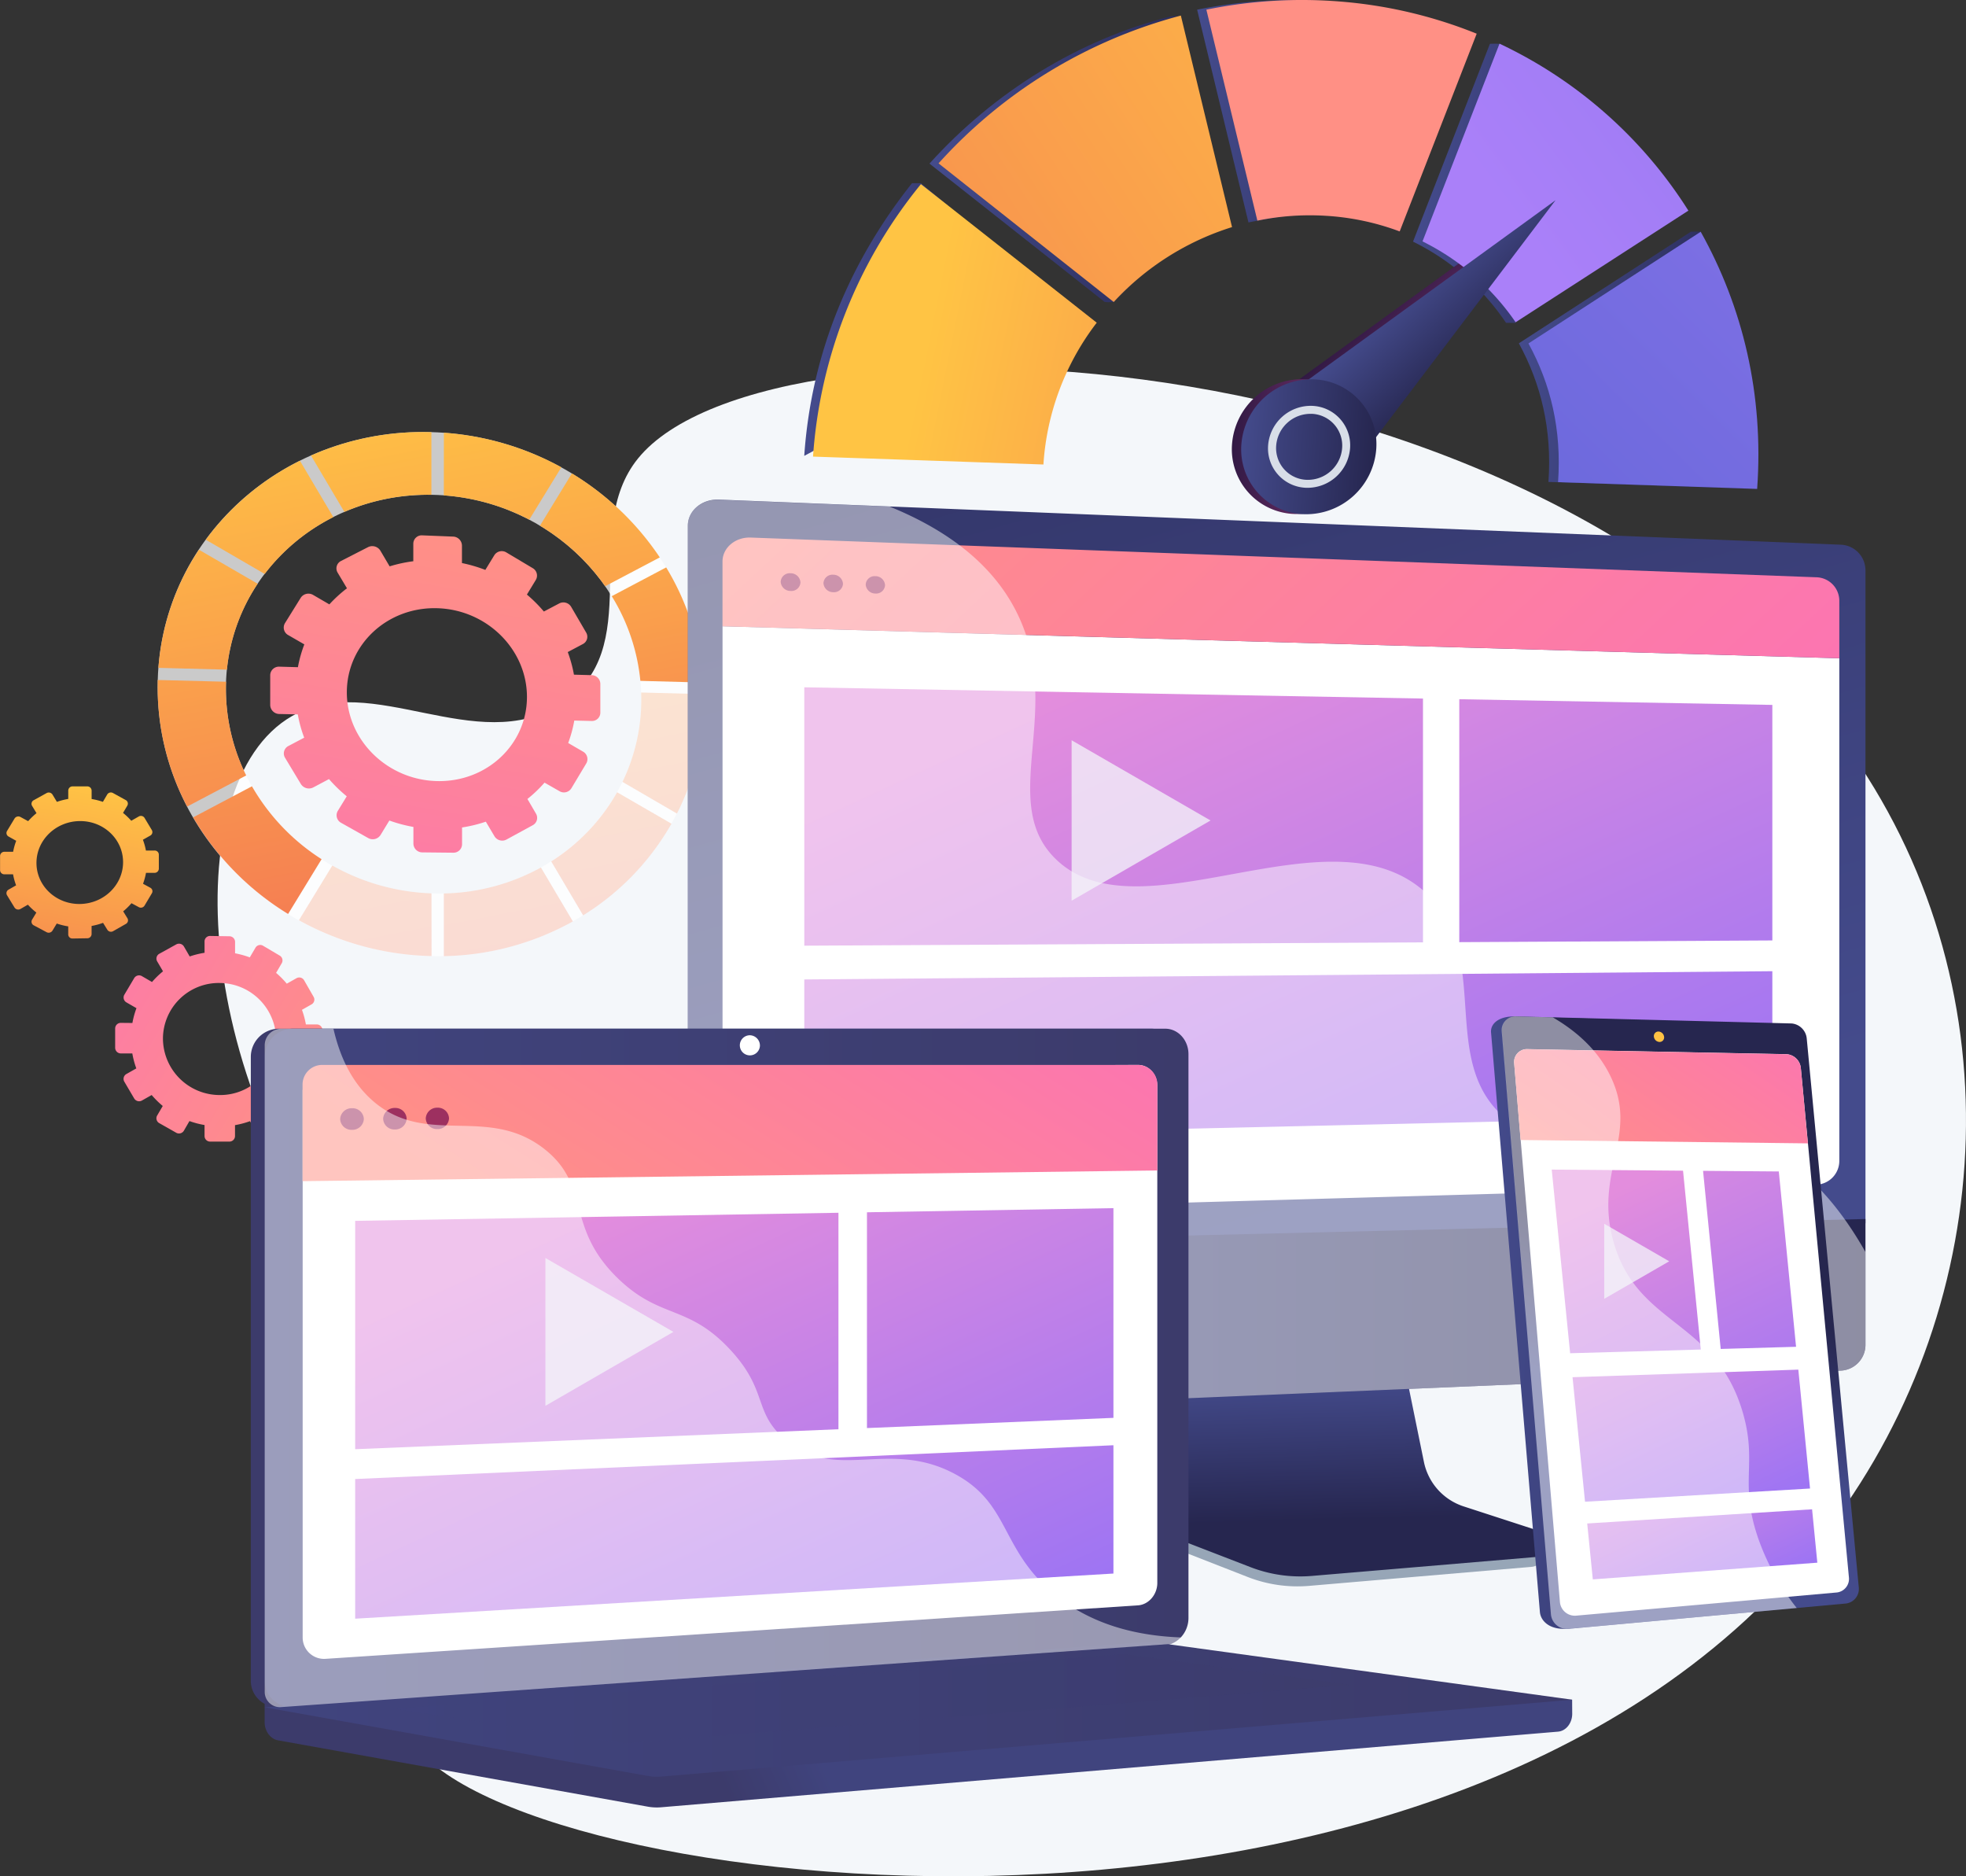
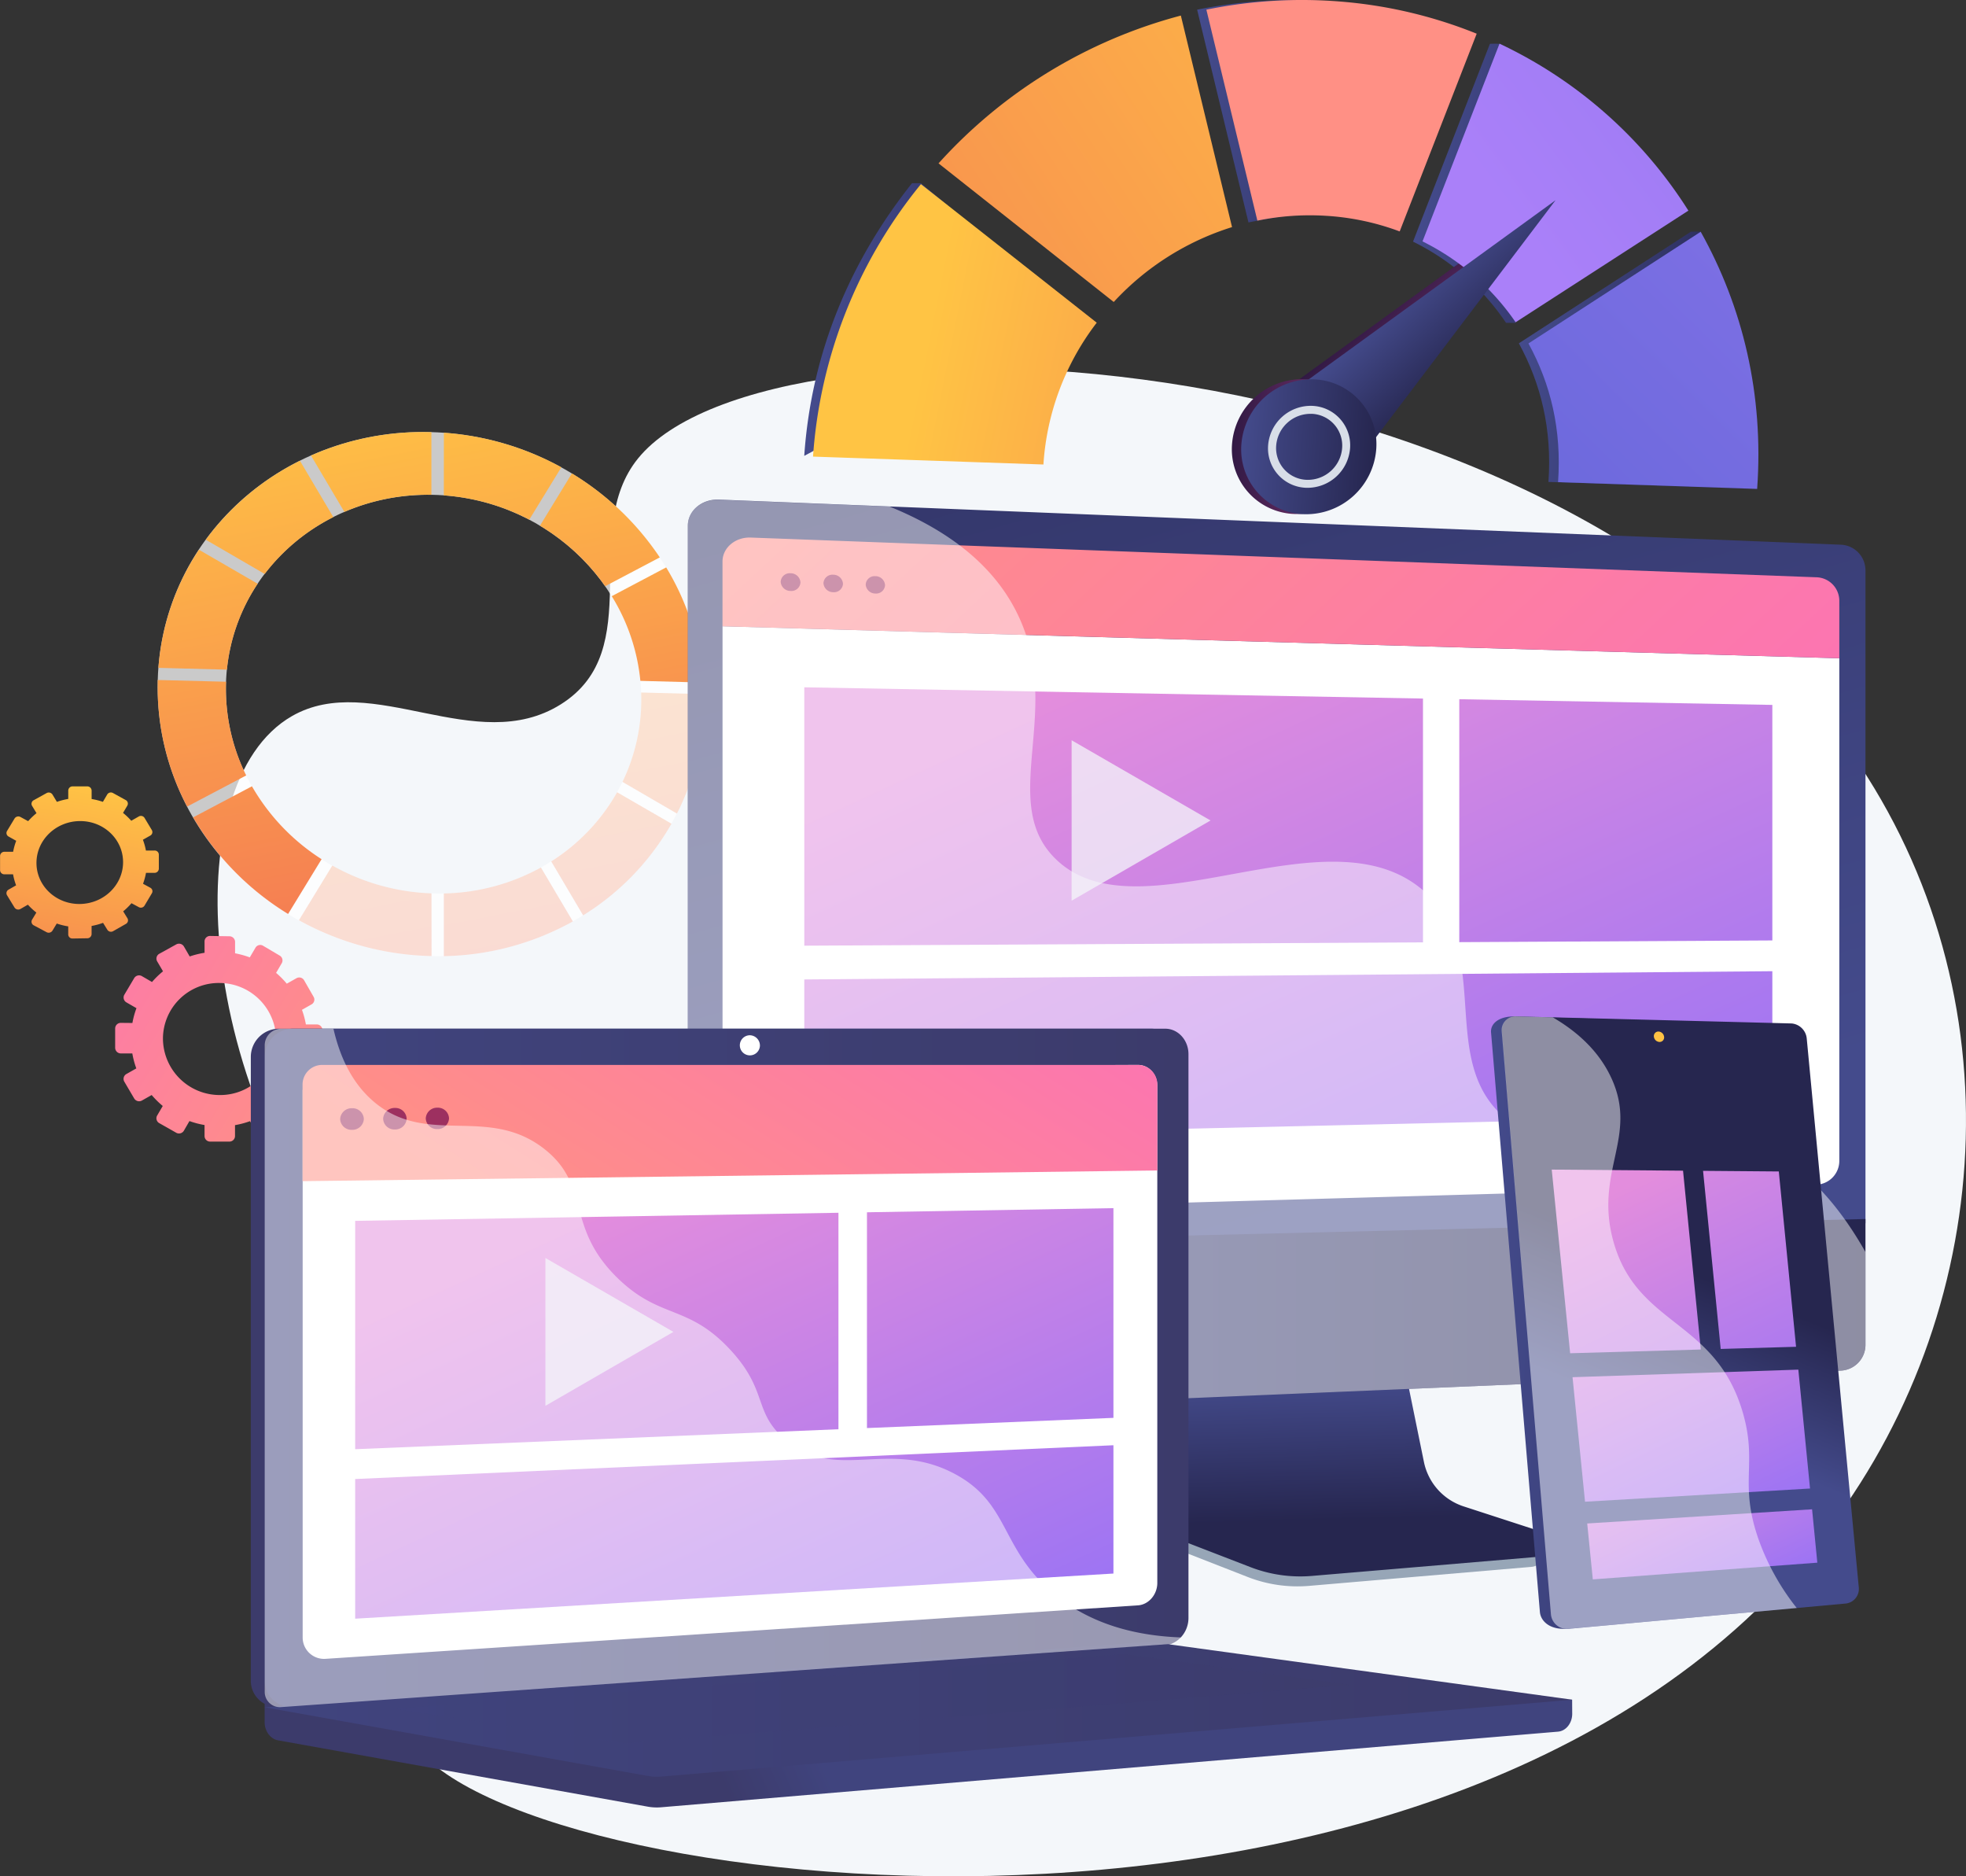
<svg xmlns="http://www.w3.org/2000/svg" xmlns:xlink="http://www.w3.org/1999/xlink" viewBox="0 0 919.14 877">
  <rect x="0" y="0" width="919.14" height="877" fill="#333333" stroke="none" />
  <defs>
    <linearGradient id="a" x1="155.72" y1="517.93" x2="-16.33" y2="413.7" gradientUnits="userSpaceOnUse">
      <stop offset="0" stop-color="#ff9085" />
      <stop offset="1" stop-color="#fb6fbb" />
    </linearGradient>
    <linearGradient id="b" x1="216.6" y1="247.76" x2="172.13" y2="506.24" xlink:href="#a" />
    <linearGradient id="c" x1="80.9" y1="191.48" x2="138.53" y2="484.33" gradientUnits="userSpaceOnUse">
      <stop offset="0" stop-color="#ffc444" />
      <stop offset="1" stop-color="#f36f56" />
    </linearGradient>
    <linearGradient id="d" x1="263.16" y1="165.2" x2="319.5" y2="451.53" xlink:href="#c" />
    <linearGradient id="e" x1="114.35" y1="187.57" x2="170.61" y2="473.51" xlink:href="#c" />
    <linearGradient id="f" x1="63.79" y1="192.04" x2="122.02" y2="487.98" xlink:href="#c" />
    <linearGradient id="g" x1="274.54" y1="164.83" x2="330.16" y2="447.47" xlink:href="#c" />
    <linearGradient id="h" x1="242.15" y1="171.92" x2="297.45" y2="452.97" xlink:href="#c" />
    <linearGradient id="i" x1="281.28" y1="164.1" x2="336.99" y2="447.21" xlink:href="#c" />
    <linearGradient id="j" x1="123.62" y1="184.41" x2="181.04" y2="476.22" xlink:href="#c" />
    <linearGradient id="k" x1="186.98" y1="181.21" x2="242.54" y2="463.58" xlink:href="#c" />
    <linearGradient id="l" x1="168.04" y1="179.35" x2="223.53" y2="461.33" xlink:href="#c" />
    <linearGradient id="m" x1="77.24" y1="190.78" x2="135.41" y2="486.4" xlink:href="#c" />
    <linearGradient id="n" x1="223.86" y1="168.57" x2="282.57" y2="466.93" xlink:href="#c" />
    <linearGradient id="o" x1="43.45" y1="366.14" x2="22.04" y2="490.58" xlink:href="#c" />
    <linearGradient id="p" x1="620.96" y1="643.33" x2="622.75" y2="710.42" gradientUnits="userSpaceOnUse">
      <stop offset="0" stop-color="#444b8c" />
      <stop offset="1" stop-color="#26264f" />
    </linearGradient>
    <linearGradient id="q" x1="635.57" y1="559.93" x2="438.43" y2="-132.16" xlink:href="#p" />
    <linearGradient id="r" x1="438.41" y1="112.37" x2="797.68" y2="498.09" xlink:href="#a" />
    <linearGradient id="s" x1="321.57" y1="616.32" x2="872.14" y2="616.32" xlink:href="#p" />
    <linearGradient id="t" x1="492.95" y1="324.24" x2="650.3" y2="665.3" gradientUnits="userSpaceOnUse">
      <stop offset="0" stop-color="#e38ddd" />
      <stop offset="1" stop-color="#9571f6" />
    </linearGradient>
    <linearGradient id="u" x1="692.42" y1="248.37" x2="837.47" y2="562.77" xlink:href="#t" />
    <linearGradient id="v" x1="519.07" y1="312.37" x2="669.69" y2="638.85" xlink:href="#t" />
    <linearGradient id="w" x1="381.96" y1="817.96" x2="339.02" y2="835.99" gradientUnits="userSpaceOnUse">
      <stop offset="0" stop-color="#40447e" />
      <stop offset="1" stop-color="#3c3b6b" />
    </linearGradient>
    <linearGradient id="x" x1="324.62" y1="628.7" x2="278.02" y2="648.28" xlink:href="#w" />
    <linearGradient id="y" x1="123.76" y1="639.3" x2="555.63" y2="639.3" xlink:href="#w" />
    <linearGradient id="z" x1="123.76" y1="799" x2="735.04" y2="799" xlink:href="#w" />
    <linearGradient id="aa" x1="183.71" y1="794" x2="631.59" y2="794" xlink:href="#w" />
    <linearGradient id="ab" x1="291.25" y1="604.53" x2="441.79" y2="367.17" xlink:href="#a" />
    <linearGradient id="ac" x1="256.9" y1="574.17" x2="382.47" y2="846.35" xlink:href="#t" />
    <linearGradient id="ad" x1="410.78" y1="503.05" x2="530.87" y2="763.35" xlink:href="#t" />
    <linearGradient id="ae" x1="279.73" y1="578.27" x2="394.63" y2="827.33" xlink:href="#t" />
    <linearGradient id="af" x1="664.68" y1="588.32" x2="840.37" y2="588.32" gradientTransform="translate(49.73 4.1) rotate(2.13)" xlink:href="#p" />
    <linearGradient id="ag" x1="740.2" y1="629.34" x2="763.96" y2="563.4" gradientTransform="translate(49.73 4.1) rotate(2.13)" xlink:href="#p" />
    <linearGradient id="ah" x1="742.53" y1="563.87" x2="829.44" y2="437.78" xlink:href="#a" />
    <linearGradient id="ai" x1="746.79" y1="443.45" x2="602.62" y2="833.92" gradientTransform="translate(49.73 4.1) rotate(2.13)" xlink:href="#c" />
    <linearGradient id="aj" x1="808.49" y1="560.2" x2="878.79" y2="712.58" gradientTransform="matrix(1, 0, 0.1, 0.99, -117.29, 6.07)" xlink:href="#t" />
    <linearGradient id="ak" x1="843.89" y1="511.13" x2="923.55" y2="683.79" gradientTransform="matrix(1, 0, 0.1, 0.99, -117.29, 6.07)" xlink:href="#t" />
    <linearGradient id="al" x1="812.24" y1="601.16" x2="868.2" y2="722.47" gradientTransform="matrix(1, 0, 0.1, 0.99, -117.29, 6.07)" xlink:href="#t" />
    <linearGradient id="am" x1="822.82" y1="674.99" x2="860" y2="755.58" gradientTransform="matrix(1, 0, 0.1, 0.99, -117.29, 6.07)" xlink:href="#t" />
    <linearGradient id="an" x1="-410.97" y1="457.71" x2="-283.95" y2="457.71" gradientTransform="matrix(0.99, 0.14, -0.08, 1, 826.19, -251.93)" xlink:href="#p" />
    <linearGradient id="ao" x1="-363.66" y1="364.79" x2="-224.56" y2="364.79" gradientTransform="matrix(0.99, 0.14, -0.08, 1, 826.19, -251.93)" xlink:href="#p" />
    <linearGradient id="ap" x1="-244.82" y1="333.11" x2="-118.04" y2="333.11" gradientTransform="matrix(0.99, 0.14, -0.08, 1, 826.19, -251.93)" xlink:href="#p" />
    <linearGradient id="aq" x1="-135.37" y1="352.28" x2="-12.78" y2="352.28" gradientTransform="matrix(0.99, 0.14, -0.08, 1, 826.19, -251.93)" xlink:href="#p" />
    <linearGradient id="ar" x1="-82.18" y1="424.69" x2="29.8" y2="424.69" gradientTransform="matrix(0.99, 0.14, -0.08, 1, 826.19, -251.93)" xlink:href="#p" />
    <linearGradient id="as" x1="528.57" y1="713.91" x2="575.64" y2="713.91" gradientTransform="matrix(0.72, 0.67, -1.09, 1.01, 1051.57, -940.56)" gradientUnits="userSpaceOnUse">
      <stop offset="0" stop-color="#311944" />
      <stop offset="1" stop-color="#893976" />
    </linearGradient>
    <linearGradient id="at" x1="-82.47" y1="56.31" x2="-21.7" y2="56.31" gradientTransform="matrix(1.04, 0.02, -0.07, 0.96, 665.36, 155.85)" xlink:href="#as" />
    <linearGradient id="au" x1="-199.51" y1="340.74" x2="-161.25" y2="340.74" gradientTransform="matrix(1, 0.08, -0.08, 1, 815.12, -116.2)" xlink:href="#as" />
    <linearGradient id="av" x1="-74.04" y1="495.01" x2="-359.94" y2="460.99" gradientTransform="matrix(0.99, 0.14, -0.08, 1, 826.19, -251.93)" gradientUnits="userSpaceOnUse">
      <stop offset="0" stop-color="#f36f56" />
      <stop offset="1" stop-color="#ffc444" />
    </linearGradient>
    <linearGradient id="aw" x1="-411.18" y1="105.95" x2="35.85" y2="-200.12" gradientTransform="matrix(1.04, 0.02, -0.07, 0.96, 665.36, 155.85)" xlink:href="#av" />
    <linearGradient id="ax" x1="-52.71" y1="-51.78" x2="-91.74" y2="577.5" gradientTransform="matrix(1.04, 0.02, -0.07, 0.96, 665.36, 155.85)" xlink:href="#a" />
    <linearGradient id="ay" x1="26.56" y1="-68.54" x2="504.66" y2="-434.72" gradientTransform="matrix(1.04, 0.02, -0.07, 0.96, 665.36, 155.85)" gradientUnits="userSpaceOnUse">
      <stop offset="0" stop-color="#aa80f9" />
      <stop offset="1" stop-color="#6165d7" />
    </linearGradient>
    <linearGradient id="az" x1="439.27" y1="-306.71" x2="-7.03" y2="148.09" xlink:href="#ay" />
    <linearGradient id="ba" x1="531.66" y1="711.9" x2="578.75" y2="711.9" gradientTransform="matrix(0.72, 0.67, -1.09, 1.01, 1051.57, -940.56)" xlink:href="#p" />
    <linearGradient id="bb" x1="-78.27" y1="56.28" x2="-17.45" y2="56.28" gradientTransform="matrix(1.04, 0.02, -0.07, 0.96, 665.36, 155.85)" xlink:href="#p" />
  </defs>
  <g style="isolation:isolate">
    <path d="M298.22,214.37c-27.45,34,4.74,89.22-36,114.82-39.65,24.92-88.37-15.92-125.74,5.53C81.05,366.54,91.17,512.14,172.22,602.6,196.6,629.81,217,640.39,226,671.16c19.37,66.07-48.71,105.37-35.76,138.05C219.4,882.78,668,944.52,848,723.4,932.06,620.13,944.64,471,869.53,357.75,733.81,153.09,359.82,138,298.22,214.37Z" fill="#f4f7fa" />
    <path d="M148.21,478.84l-5.2,0a40.32,40.32,0,0,0-1.84-6.84l4.51-2.56a2.55,2.55,0,0,0,.94-3.5l-4.44-7.74a2.62,2.62,0,0,0-3.53-1l-4.57,2.58a41.92,41.92,0,0,0-5-5.05l2.65-4.53a2.6,2.6,0,0,0-.95-3.54L123,442.06a2.57,2.57,0,0,0-3.55.89l-2.67,4.54a42.63,42.63,0,0,0-6.88-1.91v-5.33a2.65,2.65,0,0,0-2.62-2.63l-9-.15A2.56,2.56,0,0,0,95.63,440v5.34a40.94,40.94,0,0,0-6.94,1.72L86,442.42a2.67,2.67,0,0,0-3.6-1l-7.92,4.38a2.57,2.57,0,0,0-1,3.55L76.21,454a40.25,40.25,0,0,0-5.14,5l-4.7-2.73a2.66,2.66,0,0,0-3.63.91l-4.61,7.77a2.62,2.62,0,0,0,1,3.59l4.67,2.69a39.06,39.06,0,0,0-1.9,6.92l-5.39-.05a2.62,2.62,0,0,0-2.67,2.6v9.05a2.65,2.65,0,0,0,2.67,2.63l5.35,0a39.74,39.74,0,0,0,1.87,7L59.11,502a2.59,2.59,0,0,0-1,3.57l4.61,7.83a2.68,2.68,0,0,0,3.63,1l4.56-2.58a42.46,42.46,0,0,0,5.18,5.12l-2.62,4.47a2.59,2.59,0,0,0,1,3.56l7.92,4.49a2.65,2.65,0,0,0,3.6-1L88.57,524a41.61,41.61,0,0,0,7.06,1.85V531a2.6,2.6,0,0,0,2.62,2.59l9,0a2.6,2.6,0,0,0,2.62-2.59v-5.1a40.61,40.61,0,0,0,7-1.86l2.56,4.39a2.59,2.59,0,0,0,3.55.94l7.75-4.47a2.57,2.57,0,0,0,.95-3.52l-2.56-4.42a40.83,40.83,0,0,0,5.06-5l4.43,2.55a2.58,2.58,0,0,0,3.53-.93l4.44-7.69a2.57,2.57,0,0,0-.94-3.51l-4.44-2.58a40.11,40.11,0,0,0,1.81-6.85l5.16,0a2.56,2.56,0,0,0,2.56-2.56v-8.87A2.6,2.6,0,0,0,148.21,478.84Zm-45.43-19.38a26.55,26.55,0,0,1,26.31,26.37,26.11,26.11,0,0,1-26.31,26,26.54,26.54,0,0,1-26.6-26.37A26.1,26.1,0,0,1,102.78,459.46Z" fill="url(#a)" />
-     <path d="M276.53,315.57l-8.2-.22a62,62,0,0,0-2.89-10.57l7.11-3.77a3.83,3.83,0,0,0,1.49-5.35l-7-12a4.22,4.22,0,0,0-5.55-1.63l-7.22,3.8a66.65,66.65,0,0,0-7.93-7.92l4.19-6.89a4,4,0,0,0-1.49-5.47l-12.28-7.32a4.12,4.12,0,0,0-5.63,1.24l-4.23,6.91a68.78,68.78,0,0,0-10.93-3.2v-8.21a4.27,4.27,0,0,0-4.15-4.16l-14.4-.58a3.92,3.92,0,0,0-4.19,3.85v8.25a66.21,66.21,0,0,0-11.07,2.39l-4.31-7.3a4.44,4.44,0,0,0-5.77-1.69l-12.66,6.48a3.85,3.85,0,0,0-1.56,5.46l4.35,7.3a63.15,63.15,0,0,0-8.23,7.52l-7.53-4.38a4.32,4.32,0,0,0-5.84,1.28l-7.39,11.89a4,4,0,0,0,1.57,5.59l7.49,4.32a59.55,59.55,0,0,0-3,10.66l-8.65-.24a4.06,4.06,0,0,0-4.3,3.95v14a4.31,4.31,0,0,0,4.3,4.17l8.59.19a60.78,60.78,0,0,0,3,10.88l-7.38,3.88a3.9,3.9,0,0,0-1.57,5.52l7.39,12.26a4.45,4.45,0,0,0,5.84,1.57l7.31-3.88a67.2,67.2,0,0,0,8.3,8.05l-4.2,6.85a4,4,0,0,0,1.56,5.54l12.66,7.12a4.32,4.32,0,0,0,5.77-1.41l4.13-6.78a68.25,68.25,0,0,0,11.25,3v7.89a4.15,4.15,0,0,0,4.19,4l14.4.15a4,4,0,0,0,4.15-3.94v-7.86a65.53,65.53,0,0,0,11.11-2.7l4.05,6.82a4.23,4.23,0,0,0,5.63,1.52l12.28-6.7a3.88,3.88,0,0,0,1.49-5.4l-4-6.85a62.21,62.21,0,0,0,8-7.64l7,4a4.08,4.08,0,0,0,5.55-1.36l7-11.68a4,4,0,0,0-1.49-5.42l-7-4.07a59.35,59.35,0,0,0,2.85-10.48l8.13.19a3.89,3.89,0,0,0,4.05-3.85V319.62A4.14,4.14,0,0,0,276.53,315.57Zm-71.92-31.28c23.14.77,41.75,19.33,41.75,41.45s-18.61,39.75-41.75,39.35c-23.36-.4-42.46-19-42.46-41.47S181.25,283.51,204.61,284.29Z" fill="url(#b)" />
    <path d="M204.61,202.09C133.15,198.54,73.7,251.83,73.7,321.21s59.45,125.67,130.91,125.72C274.08,447,329,393.57,329,327.65S274.08,205.54,204.61,202.09Zm0,215.57c-54.19-.36-99-43.18-99-95.64s44.8-93,99-90.66c53,2.33,95.21,45.09,95.21,95.55S257.65,418,204.61,417.66Z" fill="#fff" opacity="0.74" />
    <path d="M117.79,367.52,90.3,382.05a130.21,130.21,0,0,0,44.39,45.15l15.66-25.61A98.91,98.91,0,0,1,117.79,367.52Z" fill="url(#c)" />
    <path d="M282.92,274l25.55-13.46a130.93,130.93,0,0,0-41.09-39.26l-14.94,24.45A99.73,99.73,0,0,1,282.92,274Z" fill="url(#d)" />
    <path d="M123.77,268.27a92.83,92.83,0,0,1,32.07-26.56l-15.62-26.35a121.92,121.92,0,0,0-44,36.92Z" fill="url(#e)" />
    <path d="M105.62,322c0-1.13,0-2.24.09-3.35l-32-.82c0,1.11,0,2.24,0,3.36A119.94,119.94,0,0,0,87.49,377l27.62-14.55A91.16,91.16,0,0,1,105.62,322Z" fill="url(#f)" />
    <path d="M299.82,326.91a88.2,88.2,0,0,1-8.8,38.55l25.46,14.8A115.9,115.9,0,0,0,329,327.65c0-1.07,0-2.14,0-3.2l-29.22-.76C299.78,324.76,299.82,325.83,299.82,326.91Z" opacity="0.25" fill="url(#g)" />
    <path d="M288.51,370.31a91.54,91.54,0,0,1-30.8,32.32l14.91,25.2A120.42,120.42,0,0,0,313.92,385Z" opacity="0.25" fill="url(#h)" />
    <path d="M286,278.66a92.17,92.17,0,0,1,13.38,39.58l29.29.79a120.86,120.86,0,0,0-17.22-53.82Z" fill="url(#i)" />
    <path d="M201.72,417.57a101.57,101.57,0,0,1-46.35-13l-15.61,25.56a133.69,133.69,0,0,0,62,16.74Z" opacity="0.25" fill="url(#j)" />
    <path d="M252.89,405.48a97.56,97.56,0,0,1-45.39,12.13V446.9a128.42,128.42,0,0,0,60.32-16.23Z" opacity="0.25" fill="url(#k)" />
    <path d="M161,239.27a98.6,98.6,0,0,1,40.69-8V202a129.54,129.54,0,0,0-56.29,10.93Z" fill="url(#l)" />
    <path d="M106.09,313a88,88,0,0,1,14.38-40.15L93,256.94a115.57,115.57,0,0,0-18.94,55.22Z" fill="url(#m)" />
    <path d="M207.5,231.56a101.88,101.88,0,0,1,39.94,11.33l15-24.48a133.71,133.71,0,0,0-54.92-16.14Z" fill="url(#n)" />
    <path d="M72.22,397.55l-4,0a28.59,28.59,0,0,0-1.41-5.05l3.47-1.95A1.87,1.87,0,0,0,71,388l-3.41-5.68a2,2,0,0,0-2.71-.69l-3.51,2a31.1,31.1,0,0,0-3.85-3.67l2-3.39a1.88,1.88,0,0,0-.73-2.61l-5.95-3.28a2,2,0,0,0-2.73.7l-2,3.41a32.89,32.89,0,0,0-5.28-1.32v-4a2,2,0,0,0-2-1.91l-6.92,0a2,2,0,0,0-2,1.92v3.95a33.63,33.63,0,0,0-5.31,1.37l-2.06-3.41a2.07,2.07,0,0,0-2.75-.7l-6.05,3.35a1.88,1.88,0,0,0-.74,2.63l2.07,3.41a32.18,32.18,0,0,0-3.91,3.74l-3.59-1.95a2.09,2.09,0,0,0-2.77.72l-3.5,5.8A1.86,1.86,0,0,0,4,391L7.58,393a29.52,29.52,0,0,0-1.44,5.13l-4.11,0a2,2,0,0,0-2,1.95v6.68a2,2,0,0,0,2,1.91l4.08,0a28.72,28.72,0,0,0,1.42,5.14l-3.5,2a1.89,1.89,0,0,0-.74,2.65l3.5,5.73a2.08,2.08,0,0,0,2.77.67l3.48-2A31,31,0,0,0,17,426.54l-2,3.32a1.88,1.88,0,0,0,.74,2.63l6.05,3.23a2.09,2.09,0,0,0,2.75-.75l2-3.3A31.85,31.85,0,0,0,31.9,433v3.78a1.93,1.93,0,0,0,2,1.89l6.92-.11a2,2,0,0,0,2-1.95V432.8a32.53,32.53,0,0,0,5.36-1.45l2,3.22a2,2,0,0,0,2.73.66l5.95-3.39a1.9,1.9,0,0,0,.73-2.62l-2-3.25a31,31,0,0,0,3.88-3.8L64.88,424a2,2,0,0,0,2.71-.74L71,417.54a1.85,1.85,0,0,0-.72-2.6l-3.41-1.86a30,30,0,0,0,1.39-5.1l4,0a2,2,0,0,0,2-1.93v-6.57A1.92,1.92,0,0,0,72.22,397.55ZM37.37,383.78c11.16-.07,20.17,8.53,20.17,19.19s-9,19.41-20.17,19.56-20.32-8.44-20.32-19.19S26.17,383.84,37.37,383.78Z" fill="url(#o)" />
    <path d="M683,708.22a27.93,27.93,0,0,1-18.51-21l-13.75-68.09-117.69,4.18-14.49,70.94c-2,9.93,6.1,19.9,15.45,23.56l49.24,19.26a64,64,0,0,0,28.78,4.18l104.06-8.9a6.48,6.48,0,0,0,5.84-5.72c.35-3.07,2.48-6.52-.42-7.48Z" fill="#97a6b7" />
    <path d="M684.2,704.08a27.69,27.69,0,0,1-18.49-20.75L652,616.09l-114.82,4.13-14.47,70a20.51,20.51,0,0,0,12.68,23.26l49.19,19a64.56,64.56,0,0,0,28.76,4.12l104-8.79a6.41,6.41,0,0,0,1.46-12.48Z" fill="url(#p)" />
    <path d="M872.14,571.77V266.45a12,12,0,0,0-11.49-11.85L336.11,233.52c-8-.32-14.54,5.19-14.54,12.26V583.2Z" fill="url(#q)" />
    <path d="M337.8,292.73V556.31c0,6.58,6.08,11.79,13.49,11.58l497.83-14.16a11.13,11.13,0,0,0,10.79-11V307.68Z" fill="#fff" />
    <path d="M859.91,307.68v-27a11,11,0,0,0-10.57-10.85L351,251.26c-7.26-.27-13.22,4.78-13.22,11.23v30.24Z" fill="url(#r)" />
    <path d="M374.23,272.21a4.22,4.22,0,0,1-4.62,4,4.56,4.56,0,0,1-4.62-4.26,4.21,4.21,0,0,1,4.62-4A4.56,4.56,0,0,1,374.23,272.21Z" fill="#9d3060" />
    <path d="M394.11,272.87a4.18,4.18,0,0,1-4.56,3.93,4.53,4.53,0,0,1-4.57-4.23,4.19,4.19,0,0,1,4.57-3.94A4.52,4.52,0,0,1,394.11,272.87Z" fill="#9d3060" />
    <path d="M413.77,273.51a4.14,4.14,0,0,1-4.51,3.91,4.48,4.48,0,0,1-4.52-4.2,4.14,4.14,0,0,1,4.52-3.91A4.47,4.47,0,0,1,413.77,273.51Z" fill="#9d3060" />
    <path d="M321.57,583.2v67.39c0,7.06,6.56,12.56,14.54,12.23l524.54-22.18a12.07,12.07,0,0,0,11.49-11.87v-59Z" fill="url(#s)" />
    <polygon points="665.27 440.46 376.02 442.02 376.02 321.25 665.27 326.51 665.27 440.46" fill="url(#t)" />
    <polygon points="828.6 439.57 682.24 440.37 682.24 326.82 828.6 329.48 828.6 439.57" fill="url(#u)" />
    <polygon points="828.6 521.29 376.02 531.67 376.02 457.8 828.6 453.95 828.6 521.29" fill="url(#v)" />
    <g opacity="0.48" style="mix-blend-mode:soft-light">
      <path d="M815.32,532.35c-43.08-14.55-78.72,15.13-109.69-8.24-34.91-26.35-6.69-77-39-106.78-44.86-41.42-134.55,22.82-173.5-16.24-26.79-26.84,4.81-69.83-17.87-115-11.53-23-33.14-38.66-59.37-49.32l-79.79-3.2c-8-.32-14.54,5.19-14.54,12.26V650.59c0,7.06,6.56,12.56,14.54,12.23l524.54-22.18a12.07,12.07,0,0,0,11.49-11.87V585.2C853.67,552.55,833.27,538.41,815.32,532.35Z" fill="#fff" />
    </g>
    <path d="M735,794.46l-611.28-5.32v15.75c0,4.28,2.67,7.91,6.28,8.56l172.85,31a23.87,23.87,0,0,0,6.2.29L728.4,809.39c3.74-.31,6.64-4,6.64-8.35Z" fill="url(#w)" />
    <path d="M538.26,768.93,130.49,797.74a12.14,12.14,0,0,1-13.23-12.24V494a13.21,13.21,0,0,1,13.23-13.18H538.26c6,0,10.87,5.33,10.87,11.91V756.25C549.13,762.83,544.27,768.5,538.26,768.93Z" fill="url(#x)" />
    <path d="M544.76,768.93,137,797.74a12.14,12.14,0,0,1-13.23-12.24V494A13.21,13.21,0,0,1,137,480.82H544.76c6,0,10.87,5.33,10.87,11.91V756.25C555.63,762.83,550.77,768.5,544.76,768.93Z" fill="url(#y)" />
    <path d="M532.06,750.35l-379.8,25a10,10,0,0,1-10.76-10V510.12a10.81,10.81,0,0,1,10.76-10.8l379.8-1.57c5,0,9,4.34,9,9.75V740C541,745.37,537,750,532.06,750.35Z" fill="#fff" />
    <path d="M355.28,488.79a4.7,4.7,0,1,1-4.69-4.9A4.82,4.82,0,0,1,355.28,488.79Z" fill="#fff" />
    <path d="M534.59,767.62,123.76,798,302.89,830.1a23.87,23.87,0,0,0,6.2.29l426-35.93L541.12,767.83A31,31,0,0,0,534.59,767.62Z" fill="url(#z)" />
    <polygon points="183.71 798.72 525.73 773.09 631.59 787.51 292.51 814.9 183.71 798.72" opacity="0.3" fill="url(#aa)" style="mix-blend-mode:multiply" />
    <path d="M541.08,547.09l-399.63,5V506.91a9.17,9.17,0,0,1,9.17-9.16H531.91a9.17,9.17,0,0,1,9.17,9.16Z" fill="url(#ab)" />
    <polygon points="391.99 668.04 166.05 677.37 166.05 570.64 391.99 566.86 391.99 668.04" fill="url(#ac)" />
    <polygon points="520.55 662.72 405.32 667.49 405.32 566.63 520.55 564.7 520.55 662.72" fill="url(#ad)" />
    <polygon points="520.55 735.49 166.05 756.59 166.05 691.31 520.55 675.52 520.55 735.49" fill="url(#ae)" />
    <path d="M170.1,523a5.35,5.35,0,0,1-5.53,5.09,5.28,5.28,0,0,1-5.54-5,5.34,5.34,0,0,1,5.54-5.09A5.27,5.27,0,0,1,170.1,523Z" fill="#9d3060" />
    <path d="M190.11,522.86a5.32,5.32,0,0,1-5.48,5.07,5.24,5.24,0,0,1-5.5-5,5.31,5.31,0,0,1,5.5-5.06A5.24,5.24,0,0,1,190.11,522.86Z" fill="#9d3060" />
    <path d="M209.93,522.74a5.28,5.28,0,0,1-5.43,5,5.21,5.21,0,0,1-5.45-5,5.29,5.29,0,0,1,5.45-5A5.21,5.21,0,0,1,209.93,522.74Z" fill="#9d3060" />
    <path d="M446.52,689c-31.44-16.92-56.16,4.51-80-16.63-14.46-12.82-7.36-22.38-25.16-41.54-19.71-21.22-32.54-14.09-52.35-33.18-25-24.15-12.52-42.94-34.09-60.27-26.17-21-54.4-1.57-79.31-21.74-10.75-8.7-16.64-21.35-19.72-34.8H131.5a7.74,7.74,0,0,0-7.74,7.73V790.73a7.11,7.11,0,0,0,7.74,7.18l415.59-29.5a6.67,6.67,0,0,0,5-3.06C521.67,764.24,503,754,491,743.5,467.66,722.88,471.72,702.54,446.52,689Z" fill="#fff" opacity="0.48" style="mix-blend-mode:soft-light" />
    <path d="M839.13,485.76l24,255.11a6.86,6.86,0,0,1-5.91,7.67L732,761.3c-7.66.4-11.72-3.71-12.07-7.84l-22.84-270.9c-.33-4,3.47-7.54,11-7.48L832,478.79A7.76,7.76,0,0,1,839.13,485.76Z" fill="url(#af)" />
    <path d="M844.68,485.38,869,741.79a6.88,6.88,0,0,1-5.92,7.7L733.18,761.35a7.48,7.48,0,0,1-8-6.88l-23-272.33a6.42,6.42,0,0,1,6.71-7.07l128.69,3.3A7.79,7.79,0,0,1,844.68,485.38Z" fill="url(#ag)" />
-     <path d="M841.93,499.28l22.46,237.87a6.42,6.42,0,0,1-5.55,7.18L736.76,755.18a7,7,0,0,1-7.47-6.41L707.9,497a6,6,0,0,1,6.24-6.64l121.06,2.36A7.22,7.22,0,0,1,841.93,499.28Z" fill="#fff" />
-     <path d="M841.93,499.28a7.22,7.22,0,0,0-6.73-6.52L714.14,490.4A6,6,0,0,0,707.9,497l3,35.85,134.31,1.57Z" fill="url(#ah)" />
    <path d="M778,484.64a2.11,2.11,0,0,1-2.17,2.38,2.77,2.77,0,0,1-2.61-2.49,2.11,2.11,0,0,1,2.17-2.38A2.77,2.77,0,0,1,778,484.64Z" fill="url(#ai)" />
    <polygon points="795.15 630.78 734.07 632.52 725.46 546.68 786.85 547.19 795.15 630.78" fill="url(#aj)" />
    <polygon points="839.69 629.5 804.46 630.51 796.21 547.26 831.62 547.55 839.69 629.5" fill="url(#ak)" />
    <polygon points="846.22 695.75 741.03 701.92 735.19 643.72 840.75 640.18 846.22 695.75" fill="url(#al)" />
    <polygon points="849.63 730.41 744.67 738.22 742.05 712.09 847.18 705.46 849.63 730.41" fill="url(#am)" />
    <g opacity="0.48" style="mix-blend-mode:soft-light">
      <path d="M814.82,660.35c-12.67-43.75-49.36-40.21-60.5-80-9.15-32.69,11.72-49-1-76.5-6-13-16.48-22-27.38-28.34l-17.15-.44a6.42,6.42,0,0,0-6.71,7.07l23,272.33a7.48,7.48,0,0,0,8,6.88L840,751.59a111.94,111.94,0,0,1-17.72-31.74C812.79,693.09,821.83,684.53,814.82,660.35Z" fill="#fff" />
    </g>
    <polygon points="314.83 622.54 255 657.09 255 588 314.83 622.54" fill="#f4f7fa" opacity="0.74" />
-     <polygon points="780.39 589.54 750 607.09 750 572 780.39 589.54" fill="#f4f7fa" opacity="0.74" />
    <polygon points="565.95 383.5 501 421 501 346 565.95 383.5" fill="#f4f7fa" opacity="0.74" />
    <path d="M426.37,85.64l4.21,0,77.9,64.91a121.79,121.79,0,0,0-24.93,66.35l-71.3-23.28L376,213.08C379.32,164.49,397.7,121.74,426.37,85.64Z" fill="url(#an)" />
-     <path d="M571.68,106.24c-20.31,6.3-36,19.3-50.61,34.5-.11.13-.19.44-.35.44-3.39.06-2.2.17-4.3-.06l-.17-.15-81.71-64.5c30.15-33.36,69.56-58,113.19-68.93h4.32Z" fill="url(#ao)" />
    <path d="M685.93,15.77l-31.6,92.4c-10.76-4-22.71-7.56-34.94-8.29-10.9-.66-25.39,2-35.71,4.09l-24-99.44A222.5,222.5,0,0,1,622.41.76,215.52,215.52,0,0,1,685.93,15.77Z" fill="url(#ap)" />
    <path d="M784.8,98.42l-76.72,49.73.48,2.78-4.48-.05a111.61,111.61,0,0,0-43.47-37.94l35.95-92.45a39.7,39.7,0,0,1,4.47,0,.65.65,0,0,1,.22.08C736.38,37.9,764.42,66.14,784.8,98.42Z" fill="url(#aq)" />
    <path d="M816.92,228.44l-93-3.18c1.75-24.52-3.49-45.87-13.83-64.79l80.46-52.18c4.55,0,3.94-.13,4.55,0s-2.84,3.08-2.46,3.8C810.89,146.36,820,185.85,816.92,228.44Z" fill="url(#ar)" />
    <polygon points="595.68 185.83 722.75 93.57 627.96 218.73 595.68 185.83" fill="url(#as)" />
    <path d="M639,209.91a32.86,32.86,0,0,1-33.5,30.34A30.29,30.29,0,0,1,576,207.58a32.85,32.85,0,0,1,33.93-30.33A30.3,30.3,0,0,1,639,209.91Z" fill="url(#at)" />
    <path d="M606.37,227.89A18.42,18.42,0,0,1,588.51,208a20,20,0,0,1,20.56-18.43,18.44,18.44,0,0,1,17.71,19.85A20,20,0,0,1,606.37,227.89Zm2.44-34.54a16.08,16.08,0,0,0-16.54,14.83,14.83,14.83,0,0,0,14.36,16,16.09,16.09,0,0,0,16.44-14.84A14.83,14.83,0,0,0,608.81,193.35Z" fill="url(#au)" />
    <path d="M430.55,86.07l82.2,64.76a121.46,121.46,0,0,0-24.93,66.28L380.1,213.42A225.75,225.75,0,0,1,430.55,86.07Z" fill="url(#av)" />
    <path d="M576,106.15a126.55,126.55,0,0,0-55.31,35L438.78,76.36A232.37,232.37,0,0,1,552.07,7.28Z" fill="url(#aw)" />
    <path d="M690.38,15.75l-36,92.42a118.64,118.64,0,0,0-34.6-7.31,122.43,122.43,0,0,0-31.94,2.26L564,4.52A222.53,222.53,0,0,1,626.81.74,215.85,215.85,0,0,1,690.38,15.75Z" fill="url(#ax)" />
    <path d="M789.35,98.45l-80.77,52.18a114.37,114.37,0,0,0-43.53-37.8l36-92.42A210.35,210.35,0,0,1,789.35,98.45Z" fill="url(#ay)" />
    <path d="M821.5,228.53l-93.08-3.18c1.75-24.54-3.49-45.9-13.84-64.82l80.53-52.2C814.76,143.45,824.67,184.31,821.5,228.53Z" fill="url(#az)" />
    <polygon points="600.05 185.89 727.24 93.59 632.37 218.81 600.05 185.89" fill="url(#ba)" />
    <path d="M643.41,210a32.89,32.89,0,0,1-33.53,30.35,30.3,30.3,0,0,1-29.51-32.68,32.86,32.86,0,0,1,34-30.35A30.32,30.32,0,0,1,643.41,210Z" fill="url(#bb)" />
    <path d="M610.75,228a18.44,18.44,0,0,1-17.88-19.86,20,20,0,0,1,20.59-18.44,18.45,18.45,0,0,1,17.72,19.86A20,20,0,0,1,610.75,228Zm2.44-34.56a16.09,16.09,0,0,0-16.55,14.84,14.82,14.82,0,0,0,14.37,16,16.1,16.1,0,0,0,16.46-14.84A14.85,14.85,0,0,0,613.19,193.42Z" fill="#d8dee8" />
  </g>
</svg>